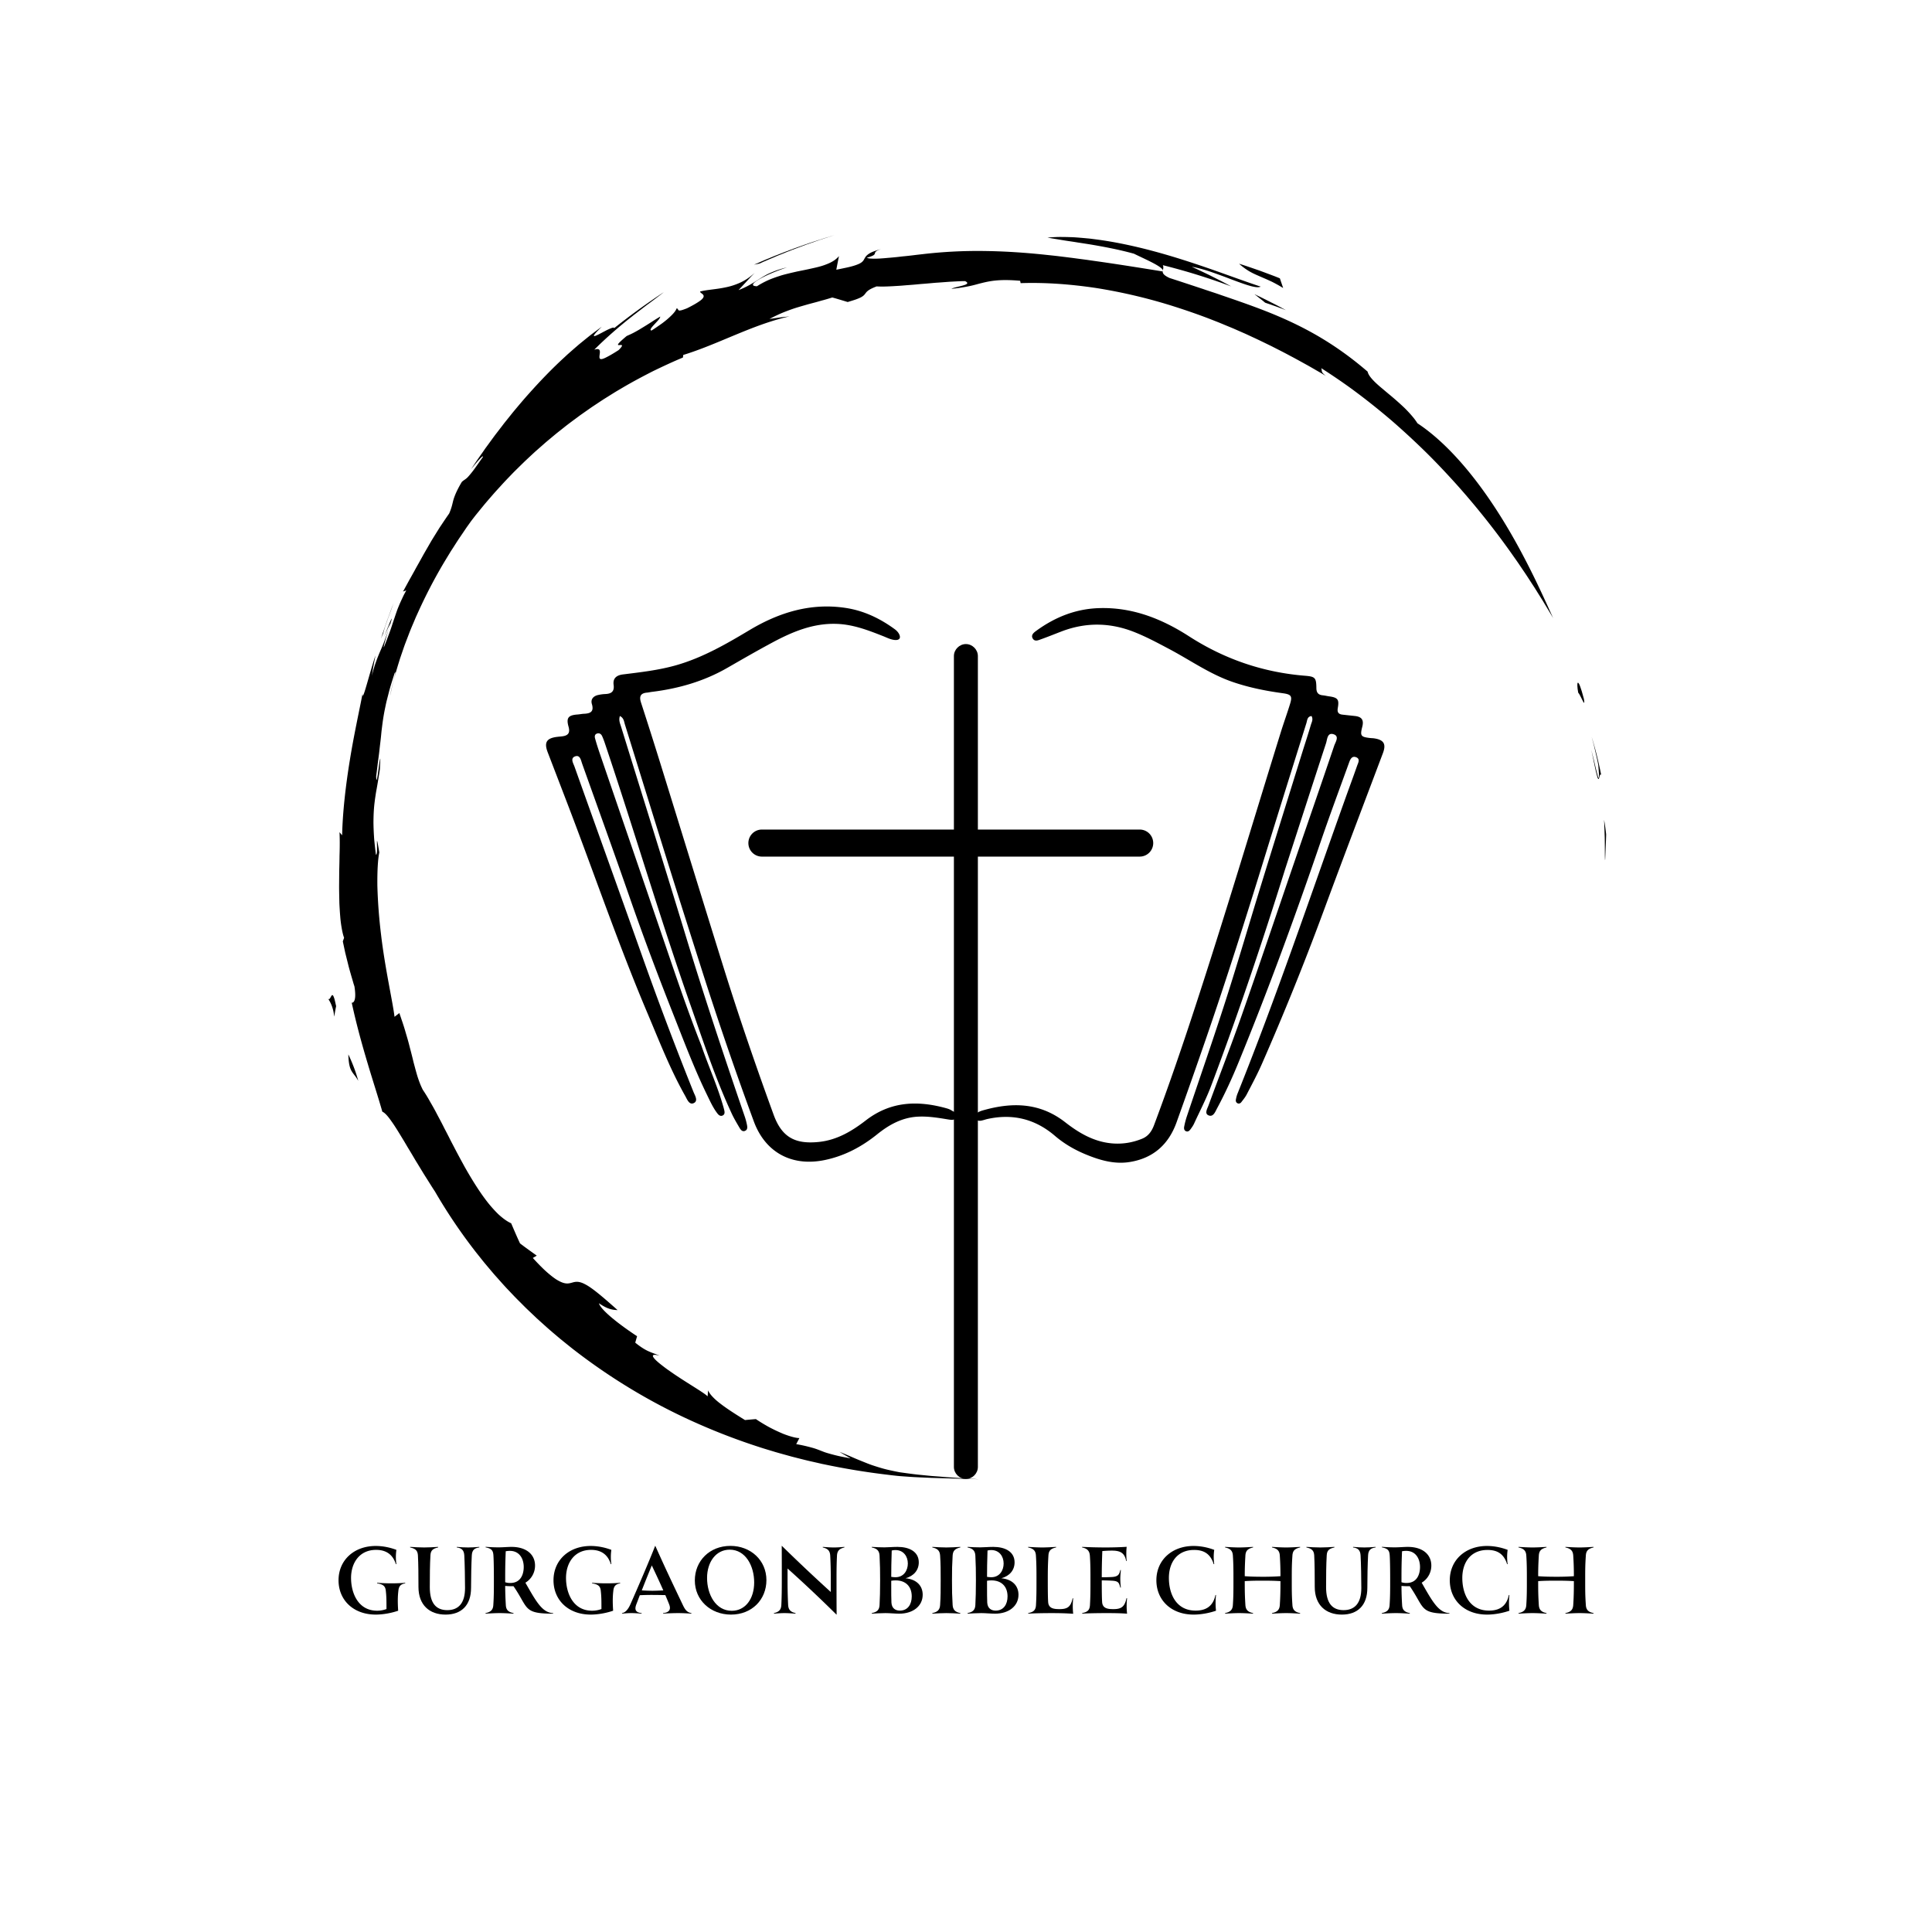
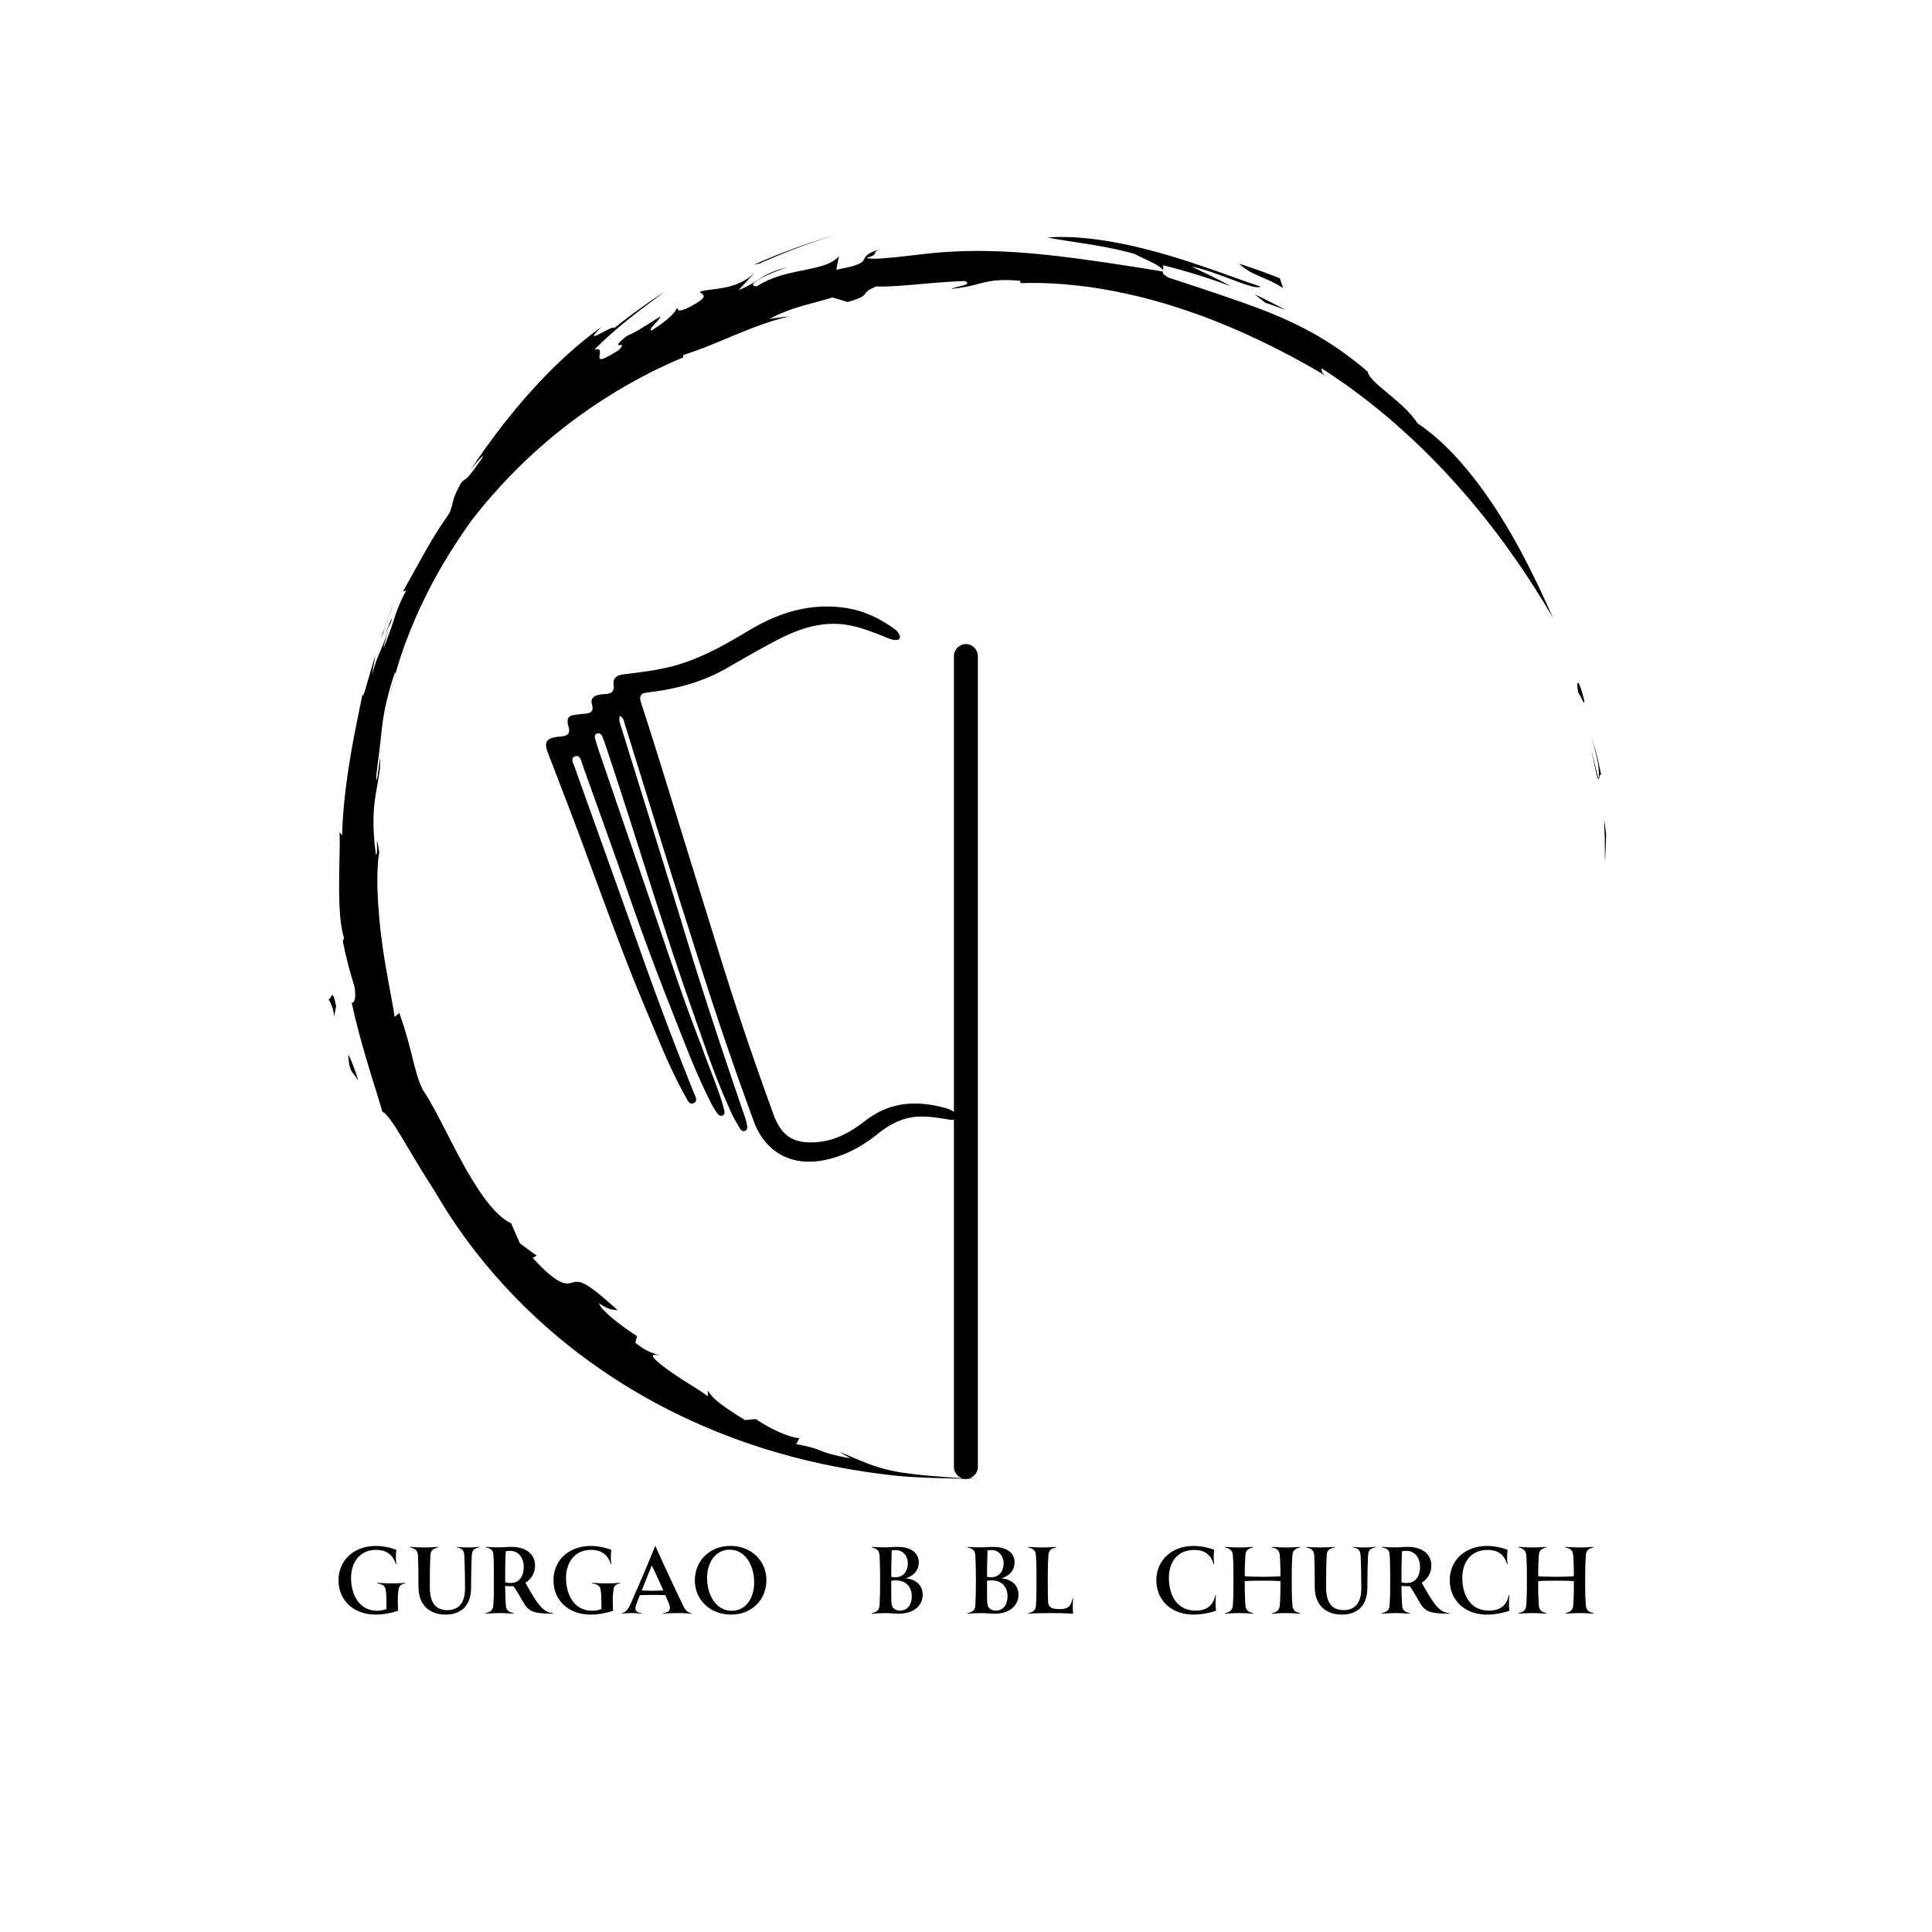
<svg xmlns="http://www.w3.org/2000/svg" data-bbox="-37.5 -37.5 450 450" height="500" viewBox="0 0 375 375" width="500" data-type="color">
  <g>
    <defs>
      <clipPath id="8e6c1f54-8dad-4d32-bf5e-c8a9bcd7b37c">
        <path d="M311 159h.793v8H311Zm0 0" />
      </clipPath>
      <clipPath id="d01e31d0-746f-4e94-9ca8-de02d89a3cde">
        <path d="M65 45.629h237v241.5H65Zm0 0" />
      </clipPath>
      <clipPath id="ca1d85e1-1a96-40d8-aab2-a7d46dd5440d">
        <path d="M146 45.629h17V52h-17Zm0 0" />
      </clipPath>
      <clipPath id="a526136a-09a9-4870-8b17-e129f9f9979f">
        <path d="M63.543 193H66v5h-2.457Zm0 0" />
      </clipPath>
      <clipPath id="07ad85b0-cf19-460e-8b11-de2a591509a6">
        <path d="M145 161.016h79v5.25h-79Zm0 0" />
      </clipPath>
    </defs>
    <path fill="#ffffff" d="M412.5-37.5v450h-450v-450h450z" data-color="1" />
    <path fill="#ffffff" d="M412.5-37.5v450h-450v-450h450z" data-color="1" />
    <g clip-path="url(#8e6c1f54-8dad-4d32-bf5e-c8a9bcd7b37c)">
      <path d="M311.504 165.953c.027 1.395.055 1.18.086.223.02-.48.043-1.145.074-1.887s.074-1.562.086-2.348a51.03 51.03 0 0 0-.176-1.421l-.101-.708c-.036-.238-.086-.472-.13-.707.044.57.055 1.141.075 1.711l.059 1.711c.023 1.145.02 2.286.027 3.426Zm0 0" fill="#000000" data-color="2" />
    </g>
    <path d="M310.82 150.566c-.507-2.543-1.11-5.066-1.882-7.539l.363 1.352c.117.45.219.906.324 1.36.215.91.43 1.816.598 2.734.136 1.55.164 2.273.105 2.46-.027.094-.07.051-.121-.093-.055-.145-.121-.39-.207-.7a70.95 70.95 0 0 1-.57-2.367c-.211-.867-.43-1.714-.57-2.28.542 2.468.808 3.94 1.035 4.765.207.824.308 1.008.402.926.18-.172.258-1.407.523-.618Zm0 0" fill="#000000" data-color="2" />
    <path d="M307.445 135.7c-.312-1.204-.562-2.009-.754-2.509-.187-.504-.34-.695-.425-.675-.09.015-.11.246-.102.597.012.356.07.832.168 1.34.172.121.559.942.828 1.48.266.544.445.797.285-.234Zm0 0" fill="#000000" data-color="2" />
    <path d="M74.54 123.66c.565-1.293 1.206-2.828 1.222-2.566.234-.754.37-1.215.21-.942-.074.141-.234.457-.46 1.024-.23.566-.551 1.379-.973 2.484Zm0 0" fill="#000000" data-color="2" />
    <path d="M75.762 121.094c-.086.289-.184.601-.293.972.101-.3.191-.55.304-.894.02-.094-.011-.047-.011-.078Zm0 0" fill="#000000" data-color="2" />
    <g clip-path="url(#d01e31d0-746f-4e94-9ca8-de02d89a3cde)">
      <path d="M149.355 61.906c1.149-.593 2.188-1.086 3.188-1.46.5-.196.988-.372 1.465-.536.48-.164.957-.3 1.43-.441.472-.137.945-.274 1.425-.41.48-.13.965-.258 1.465-.391.504-.133 1.008-.293 1.547-.43a43.929 43.929 0 0 0 1.668-.496c.25.07.5.133.75.207l.754.223 1.492.45c.621-.192 1.125-.34 1.531-.481.407-.145.711-.274.953-.391.477-.242.684-.453.844-.652.328-.41.465-.82 2.29-1.508 1.238.086 2.777-.016 4.433-.117.414-.028.836-.063 1.262-.102.425-.031.855-.062 1.289-.098.43-.035.863-.078 1.293-.117.43-.043.859-.066 1.285-.105.847-.067 1.676-.16 2.46-.203l2.196-.164c1.34-.07 2.398-.13 2.965-.11.8.395.308.63-.461.848-.774.226-1.836.41-2.203.637a30.968 30.968 0 0 0 3.562-.54c.465-.097.89-.206 1.297-.316.203-.058.406-.11.602-.164l.601-.148c1.617-.387 3.446-.73 7.27-.391l.097.46c4.59-.16 9.5.177 14.547.927A103.613 103.613 0 0 1 228 59.52c2.563.82 5.125 1.71 7.648 2.71l.95.372.941.39c.629.266 1.262.516 1.883.781l1.867.82.469.204 1.383.644c1.238.563 2.449 1.168 3.664 1.754 1.203.621 2.414 1.215 3.59 1.86 1.19.617 2.351 1.277 3.523 1.918.574.328 1.152.66 1.723.992l.859.492.844.508c-1.117-.88-.63-.945-.903-1.516 2.34 1.508 4.696 3.102 6.997 4.832 2.3 1.723 4.57 3.551 6.796 5.457a150.548 150.548 0 0 1 6.47 5.977c2.093 2.058 4.097 4.195 6.042 6.351a151.814 151.814 0 0 1 10.524 13.2l1.156 1.644c.195.274.379.547.562.82.184.274.371.547.551.82.75 1.079 1.434 2.169 2.129 3.227.352.528.668 1.067 1.004 1.59l.492.785c.164.258.328.52.48.778.618 1.043 1.258 2.05 1.825 3.058-1.29-2.86-2.805-6.207-4.59-9.738-1.781-3.531-3.828-7.246-6.121-10.82-2.285-3.578-4.817-7.016-7.477-9.996-2.656-2.98-5.441-5.496-8.152-7.274-.16-.254-.336-.508-.524-.762-.187-.25-.394-.496-.605-.742-.426-.496-.89-.992-1.379-1.472a55.947 55.947 0 0 0-3.074-2.711c-.508-.426-.996-.836-1.453-1.223a21.044 21.044 0 0 1-1.254-1.125c-.727-.73-1.254-1.375-1.387-1.992-3.453-2.973-6.668-5.18-9.719-6.957-3.058-1.77-5.953-3.117-8.867-4.313-2.922-1.191-5.87-2.222-9.082-3.324-.808-.27-1.62-.57-2.472-.84l-1.282-.426-.648-.222c-.223-.074-.446-.145-.668-.219-1.781-.59-3.672-1.219-5.711-1.875-2.246-1.055-.856-1.492-1.297-2.484a122.682 122.682 0 0 1 13.266 4.117l-1.88-1.008-1.902-.957c-.636-.328-1.277-.629-1.921-.934l-.965-.46c-.325-.153-.645-.305-.973-.446.469.059 1 .188 1.586.344.586.156 1.223.344 1.879.559 1.308.453 2.73.96 4.058 1.48 2.676.996 5.04 1.906 5.84 1.465-2.972-.98-6.3-2.223-9.84-3.457-3.542-1.227-7.296-2.45-11.062-3.453-3.762-1.008-7.531-1.797-11.04-2.254-.437-.055-.87-.117-1.3-.164l-1.273-.117c-.84-.07-1.657-.145-2.45-.16a57.647 57.647 0 0 0-2.296-.032c-.739.024-1.446.063-2.118.117.614.117 1.246.227 1.899.325.648.109 1.312.226 1.992.324l1.027.152c.348.05.696.113 1.047.168.7.105 1.414.219 2.133.328 2.871.48 5.852 1.047 8.691 1.836 2.38 1.176 6.07 2.715 5.567 3.441-4.14-.671-8.05-1.292-11.871-1.847-.953-.133-1.903-.266-2.848-.406-.95-.125-1.89-.246-2.828-.375-.941-.118-1.879-.235-2.816-.348-.938-.113-1.88-.2-2.817-.305-3.758-.383-7.543-.64-11.449-.687a92.06 92.06 0 0 0-12.098.629c-.261.03-.53.058-.804.09-.27.03-.547.066-.828.101-.555.066-1.125.133-1.692.188-.57.05-1.133.128-1.684.183-.554.055-1.09.106-1.601.145-1.02.097-1.938.164-2.649.156a9.402 9.402 0 0 1-.902-.04c-.242-.03-.422-.077-.523-.151.675-.188 1.043-.336 1.258-.465.21-.13.261-.246.296-.364.07-.238.075-.476 1.188-.832-.738.196-1.293.383-1.715.563-.422.18-.707.371-.918.543-.422.351-.523.668-.71.976-.188.305-.462.598-1.22.891-.379.156-.879.313-1.546.477-.336.082-.715.164-1.141.25-.426.09-.899.191-1.426.293.164-.875.336-1.758.516-2.641a4.768 4.768 0 0 1-1.266 1.043c-.484.289-1.039.508-1.633.723-.597.207-1.242.375-1.93.527-.683.152-1.398.316-2.14.46l-1.125.227c-.379.086-.762.176-1.148.262-.766.188-1.551.367-2.313.621-.766.25-1.531.516-2.262.844-.73.336-1.433.71-2.101 1.145-.61-.024-.832-.145-.762-.372.066-.226.441-.527 1.031-.882 1.18-.72 3.246-1.637 5.54-2.403-1.344.305-2.34.684-3.157 1.035-.816.348-1.437.735-2.02 1.098-1.175.727-2.18 1.477-4.203 2.273.254-.285.512-.558.77-.835l.777-.836.782-.848c.265-.281.535-.55.8-.832-.234.215-.468.414-.703.594a10.57 10.57 0 0 1-.703.52c-.473.316-.95.573-1.426.792a12.766 12.766 0 0 1-2.832.91c-1.843.399-3.597.453-4.93.805-.038.273.653.45.688.875.016.211-.129.488-.613.863-.488.364-1.293.864-2.61 1.516a12.47 12.47 0 0 1-.738.273c-.195.07-.355.114-.48.137-.25.047-.371.02-.446-.039-.14-.121-.07-.36-.394-.324-.035.273-.422.84-1.215 1.574-.394.379-.887.797-1.488 1.246-.301.227-.637.45-.989.695-.351.247-.73.497-1.14.754-.453-.054-.02-.57.52-1.16.136-.144.277-.297.413-.445.137-.145.27-.29.383-.426.227-.27.38-.512.36-.672-.317.192-.625.38-.922.563-.301.187-.59.379-.871.558-.567.364-1.114.707-1.645 1.024-.527.324-1.035.629-1.543.898-.508.278-1.02.504-1.515.723-2.02 1.687-1.84 1.785-1.442 1.765.402-.02 1.012-.168-.125.97-.836.538-1.488.929-2 1.198-.508.274-.863.442-1.121.512-.516.14-.617-.086-.605-.43.023-.68.492-1.855-1.004-1.351 2.175-2.195 4.851-4.52 7.363-6.488.309-.254.625-.489.93-.723.304-.234.609-.465.902-.691.293-.227.582-.446.86-.66.284-.212.558-.415.824-.61a69.25 69.25 0 0 0 1.457-1.102c.441-.335.836-.628 1.164-.894a129.064 129.064 0 0 0-9.657 7c.055-.234-.359-.11-.941.148-.145.063-.3.137-.46.211l-.485.254c-.332.176-.664.352-.957.504-1.192.61-1.836.813.465-1.418-.606.442-1.215.895-1.829 1.352-.609.465-1.207.957-1.816 1.449-.3.246-.61.492-.91.746-.297.258-.598.52-.899.777-.296.262-.597.528-.898.79-.3.261-.594.535-.887.812-2.375 2.172-4.656 4.543-6.828 6.973-1.094 1.21-2.133 2.46-3.164 3.691-.5.629-1.004 1.254-1.5 1.871-.25.309-.488.629-.727.942-.242.312-.48.62-.718.933-.239.309-.477.613-.707.926-.23.312-.457.625-.684.933-.226.313-.45.622-.676.926-.11.153-.222.305-.336.457-.105.153-.214.309-.32.465l-1.273 1.817c-.407.605-.809 1.199-1.204 1.789.516-.614 1.083-1.332 1.543-1.825.457-.496.782-.785.778-.574-.844 1.192-1.434 2.059-1.906 2.676a18.735 18.735 0 0 1-1.043 1.262c-.504.515-.727.523-1.168.941a19.749 19.749 0 0 0-1.157 2.195c-.246.563-.386.98-.496 1.36-.203.761-.277 1.36-.804 2.578-.637.902-1.176 1.723-1.676 2.465-.25.37-.465.734-.684 1.078-.215.344-.414.668-.61.98-.194.317-.382.614-.554.907-.168.296-.332.578-.492.855-.316.55-.617 1.066-.91 1.578a508.14 508.14 0 0 1-.856 1.543c-.289.52-.597 1.05-.906 1.629-.316.574-.66 1.188-1.039 1.86-.371.68-.777 1.421-1.227 2.25l.63-.223c-.16.293-.31.57-.45.84-.137.265-.254.523-.37.77-.231.491-.43.937-.606 1.359l-.25.613c-.075.199-.145.394-.211.586-.137.383-.258.758-.387 1.129-.125.375-.254.754-.387 1.148-.129.398-.265.82-.426 1.273-.16.454-.34.942-.55 1.481-.203.543-.43 1.14-.7 1.805-.195.27.403-1.852.938-3.535-.207.601-.39 1.12-.563 1.574a49.83 49.83 0 0 1-.445 1.203c-.273.707-.516 1.238-.746 1.773a34.482 34.482 0 0 0-.695 1.766c-.125.351-.266.738-.399 1.191-.136.457-.277.977-.437 1.578.11-.652.21-1.308.328-1.964l.371-1.957c-1.258 3.773-2.602 9.453-2.492 7.363-.656 3.426-1.7 8.094-2.492 13.039-.805 4.941-1.399 10.148-1.48 14.5l-.513-.598c.059 1.133.067 2.73.004 4.563-.007.914-.03 1.883-.058 2.883l-.024 3.043c0 1.023.028 2.039.047 3.02.008.491.043.972.07 1.44.028.47.06.926.098 1.364.063.879.18 1.683.305 2.39.129.707.265 1.313.45 1.786l-.25.703.472 2.207.547 2.195c.175.73.386 1.453.593 2.176l.317 1.082.156.543.172.535c.32 2.008.078 2.754-.176 3.023-.262.274-.558.07-.34.188.953 4.402 2.047 8.27 3.082 11.742 1.032 3.473 2.047 6.54 2.848 9.367.484.192 1.086.875 1.789 1.887.723 1 1.52 2.34 2.43 3.832.222.371.449.758.68 1.152a137.154 137.154 0 0 1 1.453 2.43c.246.414.507.824.761 1.246.254.418.512.836.766 1.258.254.422.523.832.781 1.246.524.824 1.027 1.648 1.547 2.426a103.503 103.503 0 0 0 7.586 11.308c.344.457.71.899 1.066 1.352.356.445.711.898 1.078 1.34l1.11 1.316c.37.438.742.88 1.129 1.305.765.855 1.52 1.726 2.32 2.555l1.191 1.254c.399.414.809.82 1.22 1.226.405.406.808.824 1.226 1.219l1.258 1.191.625.598.644.578 1.29 1.16c.859.766 1.75 1.504 2.628 2.25l1.348 1.086c.453.36.894.727 1.355 1.074a115.822 115.822 0 0 0 11.383 7.762 114.363 114.363 0 0 0 12.078 6.277 122.14 122.14 0 0 0 12.457 4.778c.52.175 1.047.332 1.57.492.524.156 1.047.316 1.567.473 1.05.304 2.098.586 3.14.878 1.051.266 2.094.536 3.137.79.524.117 1.047.238 1.57.355l.782.18.387.09.39.078c4.172.882 8.305 1.55 12.379 2.03.61.079 1.246.15 1.906.22.664.066 1.356.105 2.063.156 1.414.113 2.91.144 4.437.226 3.059.09 6.27.184 9.32.27-.933-.055-1.761-.102-2.507-.145-.75-.035-1.418-.105-2.031-.144l-1.711-.113c-.532-.047-1.04-.086-1.543-.13-.508-.038-1.012-.073-1.54-.113-.527-.054-1.081-.109-1.687-.168-1.207-.105-2.613-.296-4.43-.55a59.3 59.3 0 0 1-1.879-.39 24.386 24.386 0 0 1-1.617-.407c-.5-.149-.972-.293-1.422-.442a20.79 20.79 0 0 1-1.304-.464c-.84-.332-1.657-.664-2.535-1.032-.872-.386-1.813-.78-2.907-1.234.707.45 1.43.863 2.157 1.277-.907-.168-1.668-.308-2.305-.453-.64-.148-1.16-.285-1.602-.406-.441-.125-.8-.23-1.11-.336-.312-.113-.573-.219-.827-.316-.504-.196-.961-.38-1.656-.567a30.23 30.23 0 0 0-3.055-.687l.613-1.172c-.527-.008-1.21-.176-1.969-.414a19.054 19.054 0 0 1-1.183-.422 32.691 32.691 0 0 1-2.422-1.133c-.395-.2-.766-.418-1.117-.621a30.626 30.626 0 0 1-1.754-1.098c-.695.055-1.395.118-2.11.188-1.984-1.223-3.59-2.262-4.792-3.195a13.468 13.468 0 0 1-.833-.68 9.814 9.814 0 0 1-.671-.653c-.399-.421-.692-.828-.871-1.23l-.09 1.16c-.614-.691-4.426-2.836-7.266-4.851l-.527-.368c-.168-.12-.332-.246-.493-.363-.32-.242-.617-.473-.886-.687-.54-.434-.965-.817-1.207-1.121-.492-.61-.285-.864 1.062-.508-.601-.266-1.219-.45-1.98-.782-.766-.32-1.64-.843-2.75-1.746l.355-1.25c-3.406-2.238-7.02-5.05-7.406-6.398.457.309.855.547 1.21.726.353.184.673.301.958.387.57.168 1.016.192 1.457.215-3.168-2.828-4.973-4.312-6.227-4.973-1.238-.675-1.89-.558-2.511-.386-.621.168-1.196.382-2.317-.13a8.09 8.09 0 0 1-.953-.53 14.227 14.227 0 0 1-1.183-.899c-.891-.723-1.954-1.766-3.262-3.203l.762-.45c-1.079-.78-2.184-1.554-3.25-2.378-.606-1.29-1.16-2.61-1.72-3.906-.718-.317-1.452-.84-2.218-1.512-.094-.082-.187-.172-.285-.258a21.027 21.027 0 0 1-.848-.875 25.67 25.67 0 0 1-1.152-1.344c-1.527-1.933-3.043-4.355-4.504-6.933-.71-1.305-1.441-2.63-2.125-3.969l-.527-1c-.168-.336-.336-.668-.504-1a247.12 247.12 0 0 1-.512-.992c-.086-.16-.172-.324-.258-.488l-.246-.493a79.368 79.368 0 0 0-1.004-1.914c-.328-.625-.648-1.242-.984-1.832a57.638 57.638 0 0 0-.5-.87c-.16-.29-.32-.571-.484-.849a29.539 29.539 0 0 0-.993-1.574c-.425-.828-.78-1.765-1.101-2.804a59.5 59.5 0 0 1-.457-1.645 135.3 135.3 0 0 1-.235-.875c-.07-.3-.148-.605-.222-.918-.153-.621-.32-1.27-.5-1.937a47.06 47.06 0 0 0-.563-2.086c-.219-.715-.418-1.47-.672-2.239a46.249 46.249 0 0 0-.394-1.175c-.13-.399-.27-.805-.414-1.22l-.934.731c-.34-2.863-1.851-9.406-2.625-16.027a101.164 101.164 0 0 1-.707-9.43c-.027-2.816.098-5.133.375-6.449-.445-2.664-.46-2.531-.45-1.734.016.793.071 2.234-.202 2.175-.09-.652-.156-1.265-.223-1.847-.058-.578-.125-1.13-.148-1.645a50.865 50.865 0 0 1-.11-2.761c.012-1.63.086-2.875.227-3.958.062-.539.14-1.039.215-1.53.07-.489.172-.966.254-1.462.086-.496.175-1.007.261-1.566.094-.559.2-1.16.293-1.836.035-.809.059-1.34.078-1.652.012-.317.004-.414-.02-.368-.046.102-.171.801-.269 1.598-.101.797-.222 1.684-.316 2.156-.086.47-.172.524-.2-.355.083-.613.157-1.184.22-1.715.062-.527.117-1.02.183-1.477.129-.91.219-1.695.293-2.398.082-.703.16-1.32.223-1.91.062-.594.105-1.152.183-1.727.14-1.152.293-2.379.645-4.054.086-.418.176-.868.293-1.348.125-.48.254-.992.398-1.55.274-1.114.684-2.368 1.149-3.833.152-.273.18-.219.132.04-.043.26-.156.722-.296 1.253-.133.54-.309 1.14-.434 1.7a18.2 18.2 0 0 0-.262 1.378c.11-.531.219-1.09.352-1.672.14-.578.297-1.18.46-1.808.083-.313.165-.63.255-.953.093-.32.191-.649.289-.98.101-.333.203-.669.308-1.009.11-.34.207-.687.328-1.035.239-.691.48-1.402.73-2.129.259-.722.552-1.449.833-2.195.277-.746.59-1.492.914-2.25.16-.375.32-.758.48-1.14.168-.38.344-.758.52-1.145a97.59 97.59 0 0 1 4.738-9.137c.442-.742.89-1.476 1.336-2.207.215-.367.453-.719.684-1.078l.683-1.07.344-.528c.117-.175.235-.347.352-.52.234-.343.469-.687.699-1.027.23-.34.453-.683.691-1.011.239-.332.473-.66.704-.989.28-.363.566-.73.851-1.101l.906-1.113c.305-.375.618-.754.93-1.137.324-.375.648-.758.98-1.14.336-.38.665-.77 1.012-1.157.344-.379.695-.766 1.051-1.152.7-.785 1.445-1.551 2.195-2.332.375-.391.766-.774 1.157-1.157.39-.386.785-.773 1.183-1.16.399-.386.813-.765 1.219-1.148.414-.38.816-.77 1.246-1.14.426-.376.852-.747 1.281-1.126.215-.187.426-.379.645-.562.219-.184.437-.368.66-.551.437-.367.879-.734 1.324-1.102.453-.355.906-.715 1.36-1.074.898-.723 1.84-1.402 2.769-2.094.461-.351.945-.675 1.414-1.011.477-.329.945-.668 1.426-.993.484-.316.965-.636 1.445-.957l.719-.472.734-.457c.489-.305.973-.61 1.457-.91.489-.297.985-.582 1.473-.872 1.957-1.152 3.941-2.199 5.883-3.19 1.972-.954 3.898-1.856 5.8-2.642l.06-.5c3.339-1.027 6.55-2.421 9.917-3.82 3.367-1.394 6.883-2.808 10.715-3.672l-.973.11c-.324.03-.648.074-.972.117Zm0 0" fill="#000000" data-color="2" />
    </g>
    <path d="m249.059 55.902-.641-1.882-.977-.391-.984-.371-1.973-.735c-1.328-.453-2.64-.925-3.98-1.332a12.53 12.53 0 0 0 1.883 1.406c.61.368 1.226.65 1.886.934.657.293 1.36.582 2.145.942.398.175.809.386 1.246.625.438.234.902.504 1.395.804Zm0 0" fill="#000000" data-color="2" />
    <path d="m245.57 58.754 2.012.695c.668.242 1.328.496 1.996.746l-1.504-.812c-.504-.266-1.012-.516-1.52-.778-.507-.253-1.011-.52-1.527-.765l-1.539-.735 1.047.82.52.407Zm0 0" fill="#000000" data-color="2" />
    <g clip-path="url(#ca1d85e1-1a96-40d8-aab2-a7d46dd5440d)">
      <path d="m146.355 51.375 1.047-.215c.586-.277 1.184-.523 1.782-.781.597-.254 1.191-.52 1.793-.766l1.804-.726c.305-.121.606-.246.91-.36l.914-.343 1.829-.684 1.847-.645.922-.324 2.8-.902c-1.335.414-2.671.797-3.991 1.25-.66.223-1.325.43-1.977.668l-1.965.703c-2.605.965-5.187 1.984-7.715 3.125Zm0 0" fill="#000000" data-color="2" />
    </g>
    <path d="M74.363 122.984c.422-1.754 1.434-4.125 2.024-5.902-.11.285-.223.566-.328.852l-.313.859-.629 1.715c-.203.57-.394 1.148-.594 1.722-.191.579-.402 1.149-.578 1.73l.203-.491Zm0 0" fill="#000000" data-color="2" />
    <g clip-path="url(#a526136a-09a9-4870-8b17-e129f9f9979f)">
      <path d="M63.582 193.707c.938 1.281 1.18 2.695 1.246 3.297.067.601-.004.355.414-1.711-.129-.55-.21-.977-.3-1.293a4.089 4.089 0 0 0-.235-.664c-.14-.262-.254-.215-.363-.059-.219.305-.422 1.028-.762.43Zm0 0" fill="#000000" data-color="2" />
    </g>
    <path d="M69.54 209.805a26.793 26.793 0 0 0-1.005-3.028 33.228 33.228 0 0 0-.922-2.12c.047 1.796.285 2.667.66 3.28.364.622.817 1.008 1.266 1.868Zm0 0" fill="#000000" data-color="2" />
    <path d="M136.145 202.973c1.359 3.949 3.046 7.672 4.183 11.59.09.3.172.601.246.906.094.41.137.847-.316 1.054-.45.204-.785-.105-1.031-.43-.848-1.109-1.41-2.386-2.02-3.632-2.453-5.035-4.422-10.277-6.48-15.48-2.961-7.497-5.809-15.032-8.457-22.645-3.028-8.711-6.165-17.387-9.266-26.07-.242-.676-.395-1.797-1.367-1.457-1.004.355-.364 1.332-.13 1.984 4.368 12.27 8.79 24.523 13.145 36.8a683.253 683.253 0 0 0 9.965 26.38c.27.675.957 1.726.028 2.144-.875.399-1.278-.746-1.653-1.41-2.937-5.2-5.082-10.766-7.402-16.246-5.496-12.996-10.063-26.352-15.09-39.527-1.39-3.637-2.793-7.274-4.188-10.91-.734-1.915-.238-2.739 1.813-2.997.309-.039.621-.058.934-.097 1.144-.133 1.66-.59 1.296-1.88-.488-1.741-.039-2.245 1.805-2.37.399-.032.797-.121 1.2-.137 1.234-.055 1.972-.395 1.523-1.895-.274-.91.281-1.543 1.219-1.75a7.6 7.6 0 0 1 1.328-.183c1.18-.04 1.86-.438 1.672-1.797-.176-1.3.62-1.863 1.808-2.012 3.465-.43 6.93-.82 10.305-1.777 5.144-1.465 9.707-4.102 14.254-6.82 5.758-3.446 11.93-5.348 18.719-4.305 3.511.539 6.66 2.05 9.515 4.148.317.235.617.551.797.895.406.777.094 1.23-.77 1.176-.812-.051-1.542-.442-2.292-.739-2.918-1.152-5.836-2.28-9.036-2.39-4.562-.16-8.593 1.531-12.488 3.62-2.96 1.587-5.867 3.266-8.781 4.938-4.54 2.606-9.457 4.008-14.617 4.641-.313.039-.618.117-.93.144-1.281.106-1.547.758-1.168 1.926a913.385 913.385 0 0 1 3.781 11.895c4.086 13.168 8.13 26.344 12.238 39.504 3 9.613 6.27 19.136 9.72 28.597 1.581 4.336 4.116 5.77 8.761 5.293 3.562-.363 6.457-2.117 9.152-4.195 4.836-3.73 10.106-3.887 15.672-2.328.301.086.606.191.867.355.512.317 1.332.563 1.051 1.328-.258.704-1.058.563-1.668.465-1.902-.316-3.8-.625-5.734-.539-3.106.133-5.668 1.551-8.008 3.438-3.05 2.453-6.414 4.23-10.277 5.008-6.317 1.265-11.442-1.5-13.664-7.54a705.255 705.255 0 0 1-10.196-29.73c-2.144-6.742-4.3-13.48-6.41-20.23-2.82-9.016-5.601-18.043-8.406-27.063-.18-.574-.203-1.254-.973-1.64-.285.808.051 1.5.262 2.183 4.164 13.469 8.394 26.918 12.492 40.406 3.582 11.782 7.473 23.461 11.461 35.106.176.508.316 1.027.426 1.55.101.485.203 1.063-.387 1.286-.516.191-.828-.25-1.055-.637-.52-.89-1.05-1.777-1.484-2.707-3.14-6.75-5.46-13.813-7.922-20.824-5.926-16.86-10.969-34.004-16.664-50.938a15.86 15.86 0 0 0-.57-1.504c-.18-.398-.496-.664-.969-.53-.523.151-.512.608-.402.991.289 1.035.62 2.059.968 3.07 4.118 12.032 8.25 24.055 12.352 36.087 2.328 6.82 4.621 13.652 7.313 20.453Zm0 0" fill="#000000" data-color="2" />
-     <path d="M249.426 168.758c-4.434 14.199-9.14 28.195-14.352 42.02-.945 2.507-2.195 4.898-3.316 7.335-.168.364-.406.696-.64 1.024-.212.293-.481.593-.888.445-.41-.152-.449-.562-.378-.914.128-.656.293-1.309.503-1.945 2.516-7.508 5.13-14.989 7.547-22.532 2.457-7.668 4.707-15.402 7.082-23.101 2.598-8.422 5.23-16.832 7.848-25.25.535-1.711 1.102-3.41 1.602-5.13.152-.523.507-1.065.132-1.726-.843.09-.828.832-.992 1.36-2.754 8.8-5.512 17.597-8.226 26.41-3.602 11.676-7.29 23.324-11.274 34.875-1.867 5.414-3.77 10.82-5.703 16.21-1.55 4.329-4.574 7.005-9.156 7.716-2.977.46-5.785-.375-8.496-1.496-2.156-.895-4.176-2.063-5.961-3.594-3.844-3.29-8.215-4.356-13.156-3.254-.75.168-1.965.789-2.239-.27-.261-1.004 1.012-1.312 1.84-1.535 5.527-1.504 10.762-1.312 15.535 2.41 2.653 2.07 5.543 3.79 9.047 4.11 2.055.187 4.016-.133 5.906-.903 1.196-.488 1.86-1.441 2.309-2.64 2.848-7.59 5.469-15.254 7.984-22.953 5.786-17.692 11.102-35.532 16.618-53.305.57-1.84 1.23-3.648 1.796-5.488.477-1.535.22-1.856-1.414-2.082-3.285-.45-6.511-1.09-9.668-2.168-4.418-1.504-8.199-4.192-12.261-6.352-2.258-1.195-4.5-2.41-6.88-3.351-4.702-1.868-9.417-1.93-14.148-.118-1.293.496-2.578 1.02-3.882 1.485-.567.199-1.301.574-1.7-.133-.394-.695.262-1.168.754-1.523 3.598-2.61 7.57-4.204 12.063-4.356 6.484-.219 12.21 2.043 17.535 5.473 6.879 4.43 14.363 6.996 22.52 7.652 1.972.16 2.167.395 2.19 2.395.009.894.38 1.32 1.247 1.402.398.035.793.14 1.191.195 1.711.239 2.016.586 1.72 2.266-.145.816.116 1.2.897 1.289.801.09 1.602.176 2.403.262 1.351.144 1.789.77 1.453 2.082-.45 1.77-.305 1.984 1.523 2.195.266.031.54.027.805.07 1.879.29 2.34 1.106 1.668 2.89-3.867 10.263-7.773 20.509-11.57 30.798a533.648 533.648 0 0 1-11.914 29.504c-.88 2.008-1.922 3.941-2.93 5.89-.285.551-.688 1.043-1.07 1.536-.164.21-.434.343-.72.21-.276-.132-.378-.402-.331-.675.066-.395.16-.793.309-1.164 7.605-18.946 14.132-38.29 21.007-57.504.739-2.063 1.504-4.118 2.227-6.188.195-.558.648-1.3-.188-1.633-.851-.336-1.164.434-1.394 1.075-1.84 5.093-3.735 10.168-5.485 15.293-4.933 14.441-10.18 28.77-15.968 42.89-1.239 3.024-2.602 6-4.149 8.88-.36.671-.742 1.76-1.668 1.366-.824-.347-.226-1.3 0-1.922 2.137-5.84 4.395-11.64 6.453-17.507 3.41-9.715 6.688-19.47 10.028-29.204 2.644-7.707 5.312-15.402 7.922-23.12.242-.708 1.043-1.82-.098-2.208-1.254-.425-1.25.996-1.496 1.746-2.664 8.122-5.281 16.254-7.953 24.485Zm0 0" fill="#000000" data-color="2" />
    <g clip-path="url(#07ad85b0-cf19-460e-8b11-de2a591509a6)">
-       <path d="M221.219 161.016h-73.406a2.626 2.626 0 0 0 0 5.25h73.406a2.622 2.622 0 0 0 2.62-2.625 2.622 2.622 0 0 0-2.62-2.625Zm0 0" fill="#000000" data-color="2" />
-     </g>
+       </g>
    <path d="M189.805 284.738V127.34h-4.653v5.45c0 1.253 1.07 2.323 2.328 2.323 1.262 0 2.325-1.066 2.325-2.324v-5.45c0-1.257-1.07-2.327-2.325-2.327-1.261 0-2.328 1.066-2.328 2.328v157.398c0 1.254 1.07 2.325 2.328 2.325 1.262 0 2.325-1.063 2.325-2.325Zm0 0" fill="#000000" data-color="2" />
    <path d="M75.987 307.325c-.898 0-1.8-.035-2.789-.105v.105c1.168.2 1.602.524 1.692 1.477.125 1.133.125 1.89.125 3.512a5.238 5.238 0 0 1-1.817.324c-3.691 0-5.058-3.442-5.058-6.356 0-2.918 1.62-5.453 4.859-5.453 1.766 0 3.203.738 3.836 2.77h.105a9.675 9.675 0 0 1 0-2.77c-.988-.379-2.43-.758-4.011-.758-4.196 0-7.219 2.739-7.219 6.66 0 3.836 2.863 6.66 7.219 6.66 1.71 0 3.402-.413 4.355-.753-.11-1.676-.09-2.754.035-3.836.09-.953.47-1.313 1.332-1.477v-.105c-.773.07-1.78.105-2.664.105Zm0 0" fill="#000000" data-color="2" />
    <path d="M90.838 300.36c-.684 0-1.313-.035-2.176-.109v.11c.898.109 1.402.484 1.457 1.546.09 1.457.144 4.809.144 6.336 0 2.934-1.28 4.285-3.437 4.285-2.234 0-3.402-1.406-3.402-4.464 0-2.215.015-4.375.125-6.192.054-.937.468-1.297 1.492-1.512v-.109c-.899.055-1.871.11-2.715.11-.848 0-1.82-.055-2.719-.11v.11c1.043.214 1.457.613 1.512 1.53.09 1.637.105 3.852.105 6.137 0 3.508 2.145 5.364 5.258 5.364 3.059 0 4.95-1.782 4.95-5.184 0-2.07.054-4.644.144-6.316.055-1.063.558-1.422 1.457-1.532v-.109c-.863.074-1.567.11-2.195.11Zm0 0" fill="#000000" data-color="2" />
    <path d="M101.98 307.2a3.852 3.852 0 0 0 1.87-3.332c0-2.086-1.617-3.617-4.57-3.617-.719 0-1.621.09-2.555.09a32.22 32.22 0 0 1-2.469-.106v.106c1.047.219 1.442.504 1.512 1.496.094 1.242.094 4.191.094 4.895 0 1.87 0 3.187-.11 4.804-.054.918-.468 1.352-1.511 1.567v.109c.918-.055 1.906-.11 2.719-.11.828 0 1.816.055 2.714.11v-.11c-1.058-.214-1.437-.648-1.492-1.546a65.02 65.02 0 0 1-.125-3.727 15.9 15.9 0 0 0 1.293.055h.324c2.938 4.25 1.82 5.328 7.688 5.328v-.11c-2.106-.07-3.293-2.23-5.383-5.902Zm-2.934.055a3.02 3.02 0 0 1-.989-.145v-.378c0-1.762 0-3.043.106-5.633a4.22 4.22 0 0 1 .812-.075c1.817 0 2.68 1.477 2.68 3.133 0 1.262-.484 3.098-2.61 3.098Zm0 0" fill="#000000" data-color="2" />
    <path d="M117.711 307.325c-.898 0-1.8-.035-2.789-.105v.105c1.168.2 1.602.524 1.692 1.477.125 1.133.125 1.89.125 3.512a5.238 5.238 0 0 1-1.817.324c-3.691 0-5.058-3.442-5.058-6.356 0-2.918 1.62-5.453 4.859-5.453 1.766 0 3.203.738 3.836 2.77h.105a9.675 9.675 0 0 1 0-2.77c-.988-.379-2.43-.758-4.011-.758-4.196 0-7.219 2.739-7.219 6.66 0 3.836 2.863 6.66 7.219 6.66 1.71 0 3.402-.413 4.355-.753-.11-1.676-.09-2.754.035-3.836.09-.953.47-1.313 1.332-1.477v-.105c-.773.07-1.78.105-2.664.105Zm0 0" fill="#000000" data-color="2" />
    <path d="M132.491 311.43c-2.36-4.948-3.457-7.273-5.293-11.374h-.035c-1.097 2.824-3.312 7.972-4.808 11.355-.485 1.082-1.043 1.602-1.618 1.692v.109c.504-.055 1.153-.11 1.852-.11.578 0 1.352.055 1.945.11v-.11c-1.133-.124-1.422-.628-1.027-1.69.234-.595.45-1.188.683-1.782a48.109 48.109 0 0 1 2.395-.055c.883 0 1.82.02 2.559.035.285.688.554 1.297.754 1.836.394 1.028-.09 1.551-1.188 1.657v.109c.883-.07 2.14-.11 2.934-.11.793 0 1.945.055 2.554.11v-.11c-.879-.16-1.222-.648-1.707-1.671Zm-5.922-2.663a34.08 34.08 0 0 1-2-.075 257.31 257.31 0 0 1 1.946-4.84c.629 1.333 1.492 3.15 2.23 4.84-.719.04-1.547.075-2.176.075Zm0 0" fill="#000000" data-color="2" />
    <path d="M141.886 313.392c4.07 0 6.875-2.914 6.875-6.696 0-3.851-3.06-6.64-6.985-6.64-4.047 0-6.91 2.914-6.91 6.71 0 3.837 3.078 6.626 7.02 6.626Zm.144-.739c-3.098 0-4.789-3.148-4.789-6.37 0-3.114 1.73-5.493 4.394-5.493 3.094 0 4.75 3.168 4.75 6.356 0 3.187-1.71 5.507-4.355 5.507Zm0 0" fill="#000000" data-color="2" />
-     <path d="M161.83 300.36c-.594 0-1.207-.035-2.125-.109v.11c.903.214 1.387.574 1.442 1.601.07 1.367.105 2.52.105 4.3v2.74a336.3 336.3 0 0 1-9.484-8.946h-.035c.015 2.066.015 4.48.015 6.55 0 1.997-.015 3.348-.09 4.915-.05 1.007-.539 1.367-1.437 1.582v.109c.898-.07 1.437-.11 2.031-.11.578 0 1.242.04 2.16.11v-.11c-.898-.214-1.383-.574-1.437-1.617a94.576 94.576 0 0 1-.11-4.898v-2.14a261.179 261.179 0 0 1 9.489 8.945h.035c-.02-2.27-.02-4.77-.02-6.985 0-1.836.02-3.058.09-4.465.055-1.007.54-1.367 1.441-1.582v-.109c-.902.074-1.476.11-2.07.11Zm0 0" fill="#000000" data-color="2" />
    <path d="M175.762 306.337c1.636-.434 2.574-1.602 2.574-3.078 0-2.106-1.871-3.008-4.121-3.008-.938 0-1.746.09-2.54.09-.538 0-1.8-.035-2.464-.09v.11c.883.18 1.457.523 1.512 1.581.09 1.641.109 3.118.109 4.79 0 2.105-.04 3.382-.11 4.824-.054 1.043-.628 1.367-1.511 1.547v.109c.449-.035 1.96-.11 2.644-.11.813 0 1.891.11 2.7.11 2.683 0 4.539-1.492 4.539-3.672 0-1.691-1.118-2.988-3.332-3.203Zm.449-2.863c0 1.332-.774 2.664-2.395 2.664-.23 0-.504-.02-.828-.07 0-1.477.02-2.793.094-5.114.27-.07.484-.09.719-.09 1.582 0 2.41 1.243 2.41 2.61Zm-1.547 9.144c-.809 0-1.566-.394-1.637-1.547-.039-.847-.039-1.496-.039-4.25.309-.054.613-.07.867-.07 1.871 0 3.114 1.113 3.114 3.113 0 1.547-.774 2.754-2.305 2.754Zm0 0" fill="#000000" data-color="2" />
-     <path d="M186.398 300.36v-.109c-.898.055-1.886.11-2.714.11-.813 0-1.801-.055-2.72-.11v.11c1.044.214 1.458.663 1.513 1.581.109 1.622.109 2.918.109 4.79 0 1.87 0 3.167-.11 4.789-.054.918-.468 1.367-1.511 1.582v.109c.918-.055 1.906-.11 2.719-.11.828 0 1.816.055 2.714.11v-.11c-1.023-.214-1.437-.663-1.492-1.581-.11-1.82-.125-2.7-.125-4.79 0-2.085.016-2.968.125-4.789.055-.918.434-1.347 1.492-1.582Zm0 0" fill="#000000" data-color="2" />
    <path d="M194.356 306.337c1.636-.434 2.574-1.602 2.574-3.078 0-2.106-1.871-3.008-4.121-3.008-.938 0-1.746.09-2.54.09-.538 0-1.8-.035-2.464-.09v.11c.883.18 1.457.523 1.512 1.581.09 1.641.109 3.118.109 4.79 0 2.105-.04 3.382-.11 4.824-.054 1.043-.628 1.367-1.511 1.547v.109c.449-.035 1.96-.11 2.644-.11.813 0 1.891.11 2.7.11 2.683 0 4.539-1.492 4.539-3.672 0-1.691-1.118-2.988-3.332-3.203Zm.449-2.863c0 1.332-.774 2.664-2.395 2.664-.23 0-.504-.02-.828-.07 0-1.477.02-2.793.094-5.114.27-.07.484-.09.719-.09 1.582 0 2.41 1.243 2.41 2.61Zm-1.547 9.144c-.809 0-1.566-.394-1.637-1.547-.039-.847-.039-1.496-.039-4.25.309-.054.613-.07.867-.07 1.871 0 3.114 1.113 3.114 3.113 0 1.547-.774 2.754-2.305 2.754Zm0 0" fill="#000000" data-color="2" />
    <path d="m208.305 310.243-.106-.02c-.363 1.676-1.007 2.106-2.539 2.106-1.043 0-2.14-.09-2.214-1.387-.055-.789-.07-2.195-.07-4.21 0-2.086.015-2.989.124-4.825.055-.898.434-1.332 1.492-1.547v-.109c-.898.055-1.886.11-2.714.11-.813 0-1.801-.055-2.72-.11v.11c1.044.214 1.458.648 1.513 1.566.109 1.62.109 2.933.109 4.805 0 2.035 0 3.097-.094 4.77-.05 1.046-.484 1.386-1.512 1.6v.11c1.227-.09 3.457-.11 4.575-.11 1.187 0 2.629.02 4.156.13a14.15 14.15 0 0 1 0-2.989Zm0 0" fill="#000000" data-color="2" />
-     <path d="m218.765 310.224-.11-.02c-.358 1.676-1.007 2.125-2.538 2.125-1.024 0-2.121-.09-2.195-1.387-.055-.789-.07-2.195-.07-4.19.609 0 1.241.015 1.87.054 1.367.05 1.492.394 1.727 1.347l.11-.015a13.803 13.803 0 0 1-.11-1.696c0-.52.055-1.113.11-1.69l-.11-.017c-.18.829-.375 1.313-1.727 1.368-.863.035-1.422.054-1.87.035 0-1.492.015-2.61.105-5.074a20.21 20.21 0 0 1 1.875-.09c1.672 0 2.465.484 2.754 2.015h.105c-.105-.918-.09-2.07 0-2.754-1.023.07-2.5.125-4.086.125-1.71 0-3.312-.054-4.57-.109v.11c1.043.199 1.457.718 1.512 1.636.109 1.621.109 2.934.109 4.735 0 2.035 0 3.097-.094 4.77-.05 1.046-.484 1.386-1.512 1.6v.11c1.227-.09 3.442-.11 4.555-.11 1.188 0 2.629 0 4.16.11a13.647 13.647 0 0 1 0-2.988Zm0 0" fill="#000000" data-color="2" />
    <path d="M231.67 313.392c1.712 0 3.403-.414 4.356-.754a14.194 14.194 0 0 1 0-3.043h-.11c-.519 2.5-2.25 3.023-3.85 3.023-3.817 0-5.184-3.293-5.184-6.336 0-3.023 1.62-5.437 4.894-5.437 1.73 0 3.133.613 3.801 2.754h.105a9.675 9.675 0 0 1 0-2.77c-.988-.379-2.43-.758-4.011-.758-4.196 0-7.219 2.739-7.219 6.66 0 3.836 2.863 6.66 7.219 6.66Zm0 0" fill="#000000" data-color="2" />
    <path d="M252.352 300.36v-.109c-.902.055-1.91.11-2.718.11-.829 0-1.82-.055-2.739-.11v.11c1.047.214 1.461.663 1.516 1.581.09 1.387.125 2.54.125 3.997a46.44 46.44 0 0 1-3.277.109c-1.297 0-2.485-.02-3.653-.11 0-1.546.035-2.43.125-3.996.055-.918.434-1.347 1.492-1.582v-.109c-.898.055-1.886.11-2.714.11-.813 0-1.801-.055-2.72-.11v.11c1.044.214 1.458.663 1.513 1.581.109 1.622.109 2.918.109 4.79 0 1.87 0 3.167-.11 4.789-.054.918-.468 1.367-1.511 1.582v.109c.918-.055 1.906-.11 2.719-.11.828 0 1.816.055 2.714.11v-.11c-1.023-.214-1.437-.663-1.492-1.581-.11-1.766-.125-2.649-.125-4.625 1.133-.075 2.25-.09 3.383-.09 1.207 0 2.375.015 3.547.09 0 1.78-.02 3.058-.125 4.625-.055.918-.469 1.367-1.516 1.582v.109c.918-.055 1.91-.11 2.739-.11.808 0 1.816.055 2.718.11v-.11c-1.047-.214-1.441-.663-1.496-1.581-.125-1.82-.125-2.7-.125-4.79 0-2.085 0-2.968.125-4.789.055-.918.434-1.347 1.496-1.582Zm0 0" fill="#000000" data-color="2" />
    <path d="M264.807 300.36c-.684 0-1.313-.035-2.176-.109v.11c.898.109 1.402.484 1.457 1.546.09 1.457.144 4.809.144 6.336 0 2.934-1.28 4.285-3.437 4.285-2.235 0-3.402-1.406-3.402-4.464 0-2.215.015-4.375.125-6.192.054-.937.468-1.297 1.492-1.512v-.109c-.899.055-1.871.11-2.715.11-.848 0-1.82-.055-2.719-.11v.11c1.043.214 1.457.613 1.512 1.53.09 1.637.105 3.852.105 6.137 0 3.508 2.145 5.364 5.258 5.364 3.059 0 4.95-1.782 4.95-5.184 0-2.07.054-4.644.144-6.316.055-1.063.558-1.422 1.457-1.532v-.109c-.863.074-1.567.11-2.195.11Zm0 0" fill="#000000" data-color="2" />
    <path d="M275.948 307.2a3.852 3.852 0 0 0 1.871-3.332c0-2.086-1.617-3.617-4.57-3.617-.719 0-1.621.09-2.555.09a32.22 32.22 0 0 1-2.469-.106v.106c1.047.219 1.442.504 1.512 1.496.094 1.242.094 4.191.094 4.895 0 1.87 0 3.187-.11 4.804-.054.918-.468 1.352-1.511 1.567v.109c.918-.055 1.906-.11 2.719-.11.828 0 1.816.055 2.714.11v-.11c-1.058-.214-1.437-.648-1.492-1.546a65.02 65.02 0 0 1-.125-3.727 15.9 15.9 0 0 0 1.293.055h.324c2.938 4.25 1.82 5.328 7.688 5.328v-.11c-2.106-.07-3.293-2.23-5.383-5.902Zm-2.933.055a3.02 3.02 0 0 1-.989-.145v-.378c0-1.762 0-3.043.106-5.633a4.22 4.22 0 0 1 .812-.075c1.817 0 2.68 1.477 2.68 3.133 0 1.262-.485 3.098-2.61 3.098Zm0 0" fill="#000000" data-color="2" />
    <path d="M288.622 313.392c1.71 0 3.402-.414 4.355-.754a14.194 14.194 0 0 1 0-3.043h-.11c-.519 2.5-2.25 3.023-3.85 3.023-3.817 0-5.184-3.293-5.184-6.336 0-3.023 1.62-5.437 4.894-5.437 1.73 0 3.133.613 3.801 2.754h.105a9.675 9.675 0 0 1 0-2.77c-.988-.379-2.43-.758-4.011-.758-4.196 0-7.219 2.739-7.219 6.66 0 3.836 2.863 6.66 7.219 6.66Zm0 0" fill="#000000" data-color="2" />
    <path d="M309.305 300.36v-.109c-.902.055-1.91.11-2.718.11-.829 0-1.82-.055-2.739-.11v.11c1.047.214 1.461.663 1.516 1.581.09 1.387.125 2.54.125 3.997a46.44 46.44 0 0 1-3.277.109c-1.297 0-2.485-.02-3.653-.11 0-1.546.035-2.43.125-3.996.055-.918.434-1.347 1.492-1.582v-.109c-.898.055-1.886.11-2.714.11-.813 0-1.801-.055-2.72-.11v.11c1.044.214 1.458.663 1.513 1.581.109 1.622.109 2.918.109 4.79 0 1.87 0 3.167-.11 4.789-.054.918-.468 1.367-1.511 1.582v.109c.918-.055 1.906-.11 2.719-.11.828 0 1.816.055 2.714.11v-.11c-1.023-.214-1.437-.663-1.492-1.581-.11-1.766-.125-2.649-.125-4.625 1.133-.075 2.25-.09 3.383-.09 1.207 0 2.375.015 3.547.09 0 1.78-.02 3.058-.125 4.625-.055.918-.469 1.367-1.516 1.582v.109c.918-.055 1.91-.11 2.739-.11.808 0 1.816.055 2.718.11v-.11c-1.047-.214-1.441-.663-1.496-1.581-.125-1.82-.125-2.7-.125-4.79 0-2.085 0-2.968.125-4.789.055-.918.434-1.347 1.496-1.582Zm0 0" fill="#000000" data-color="2" />
  </g>
</svg>